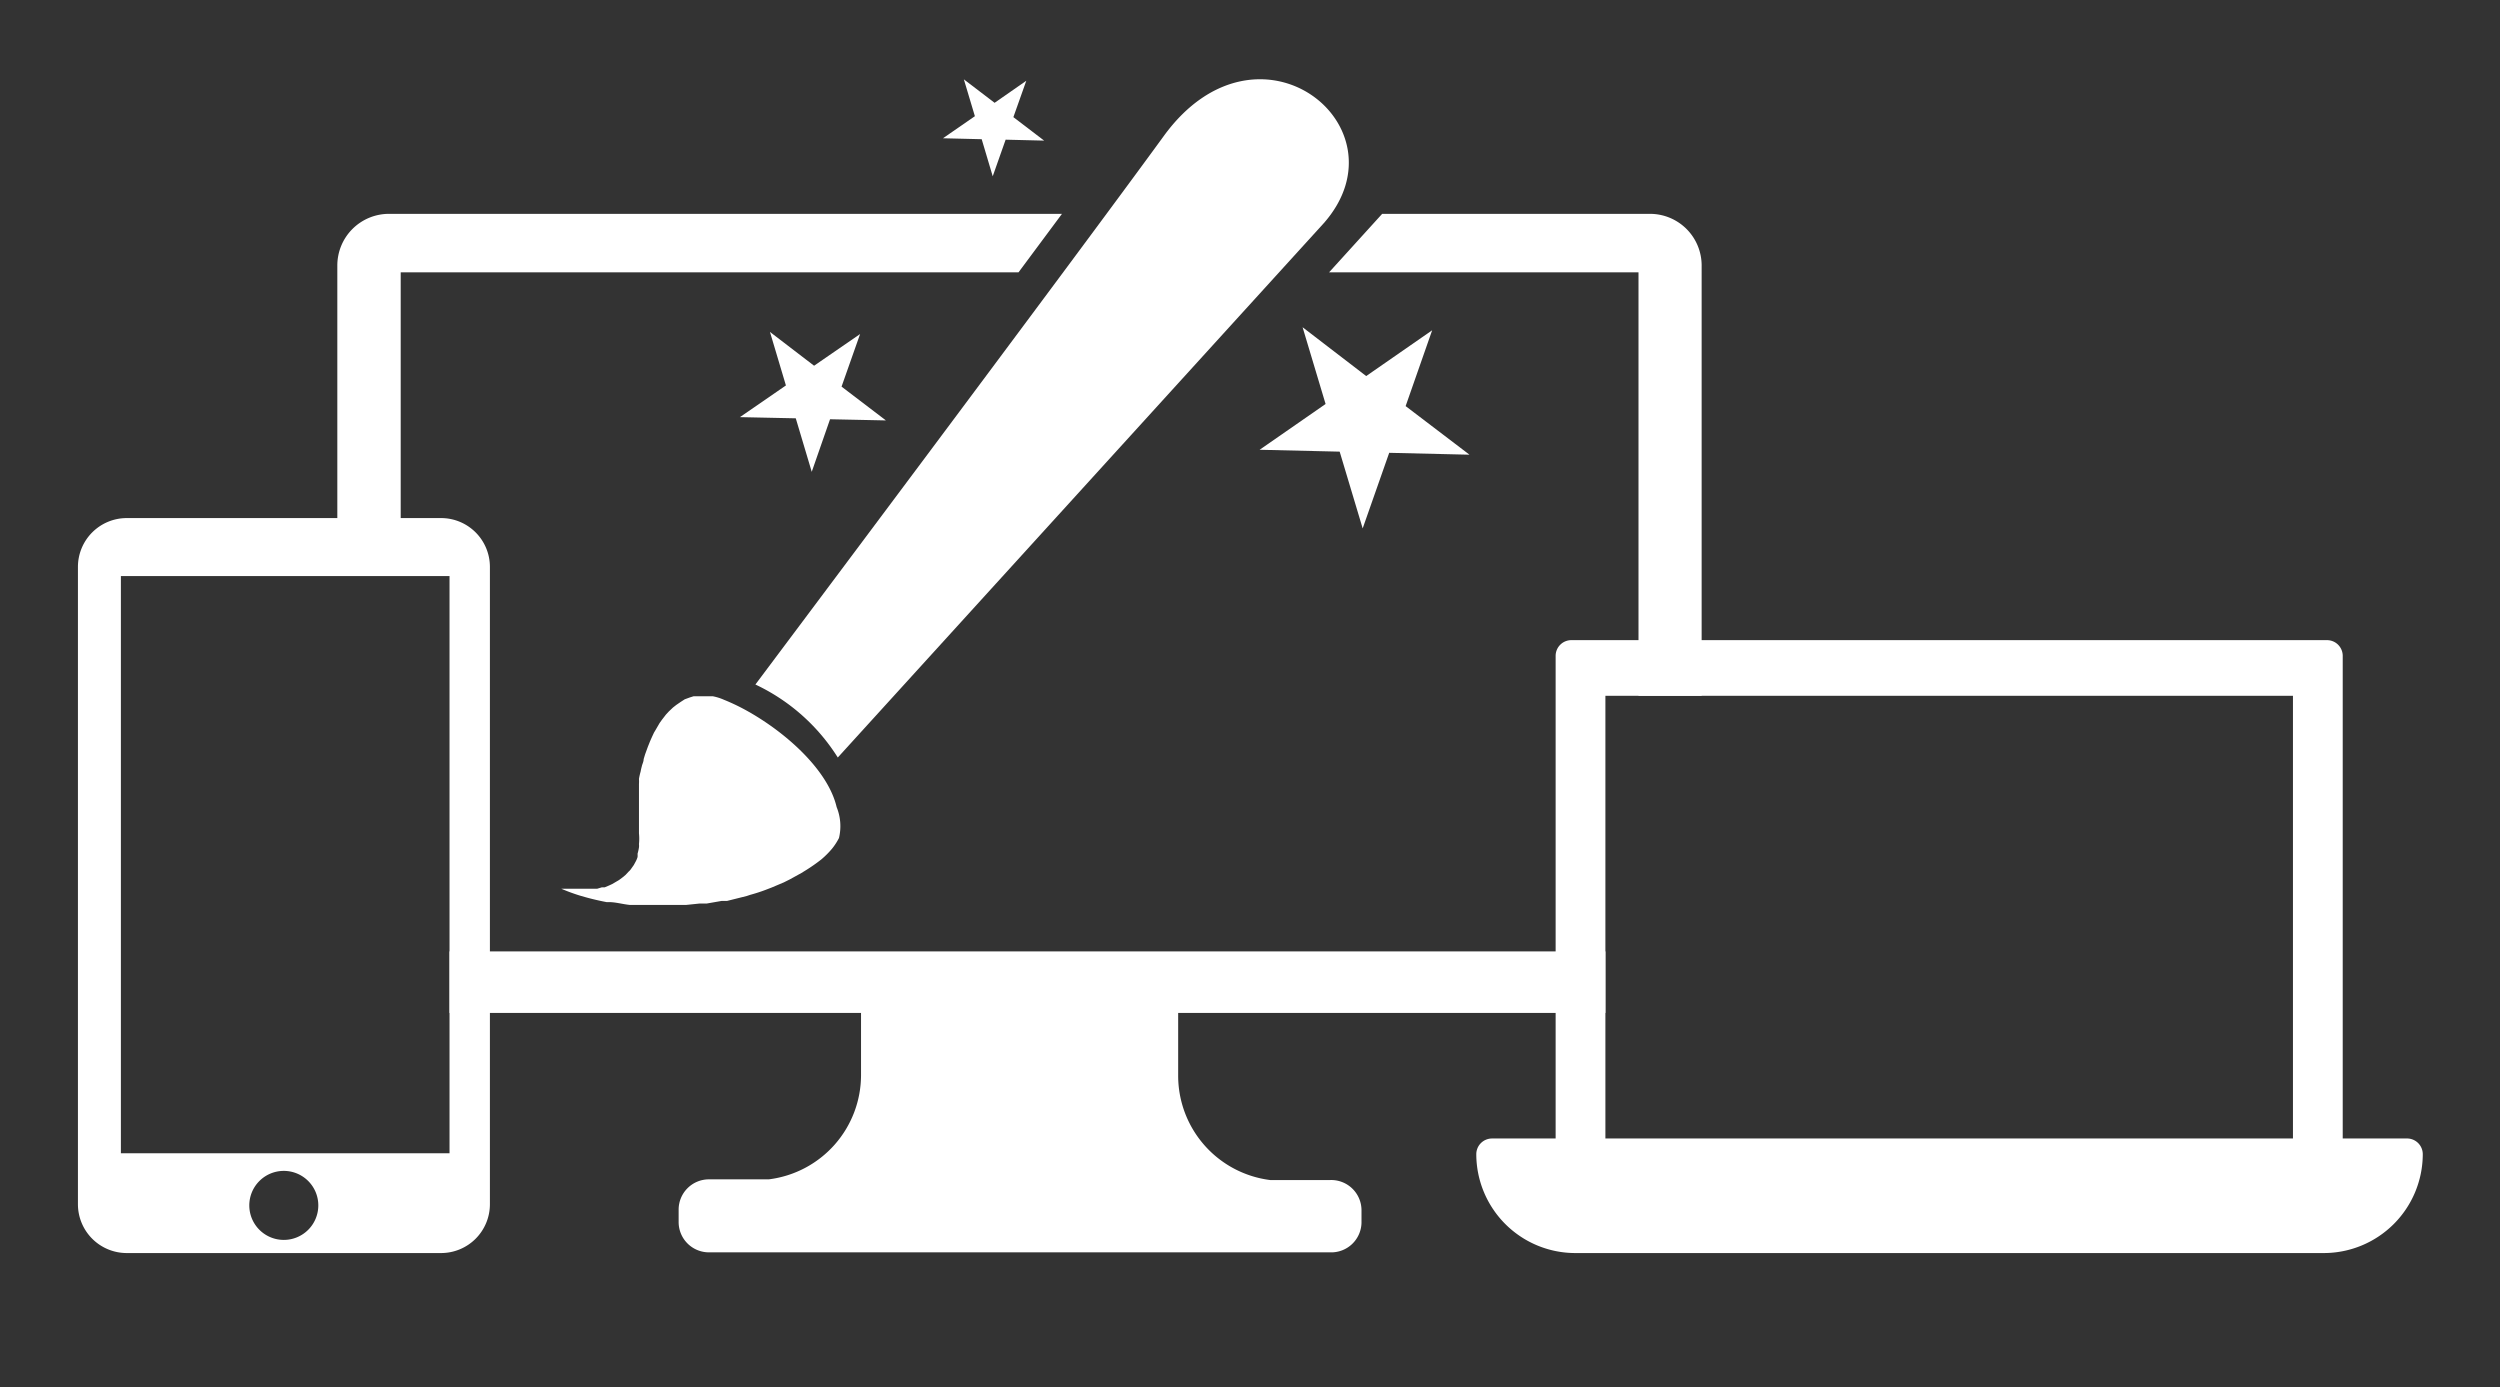
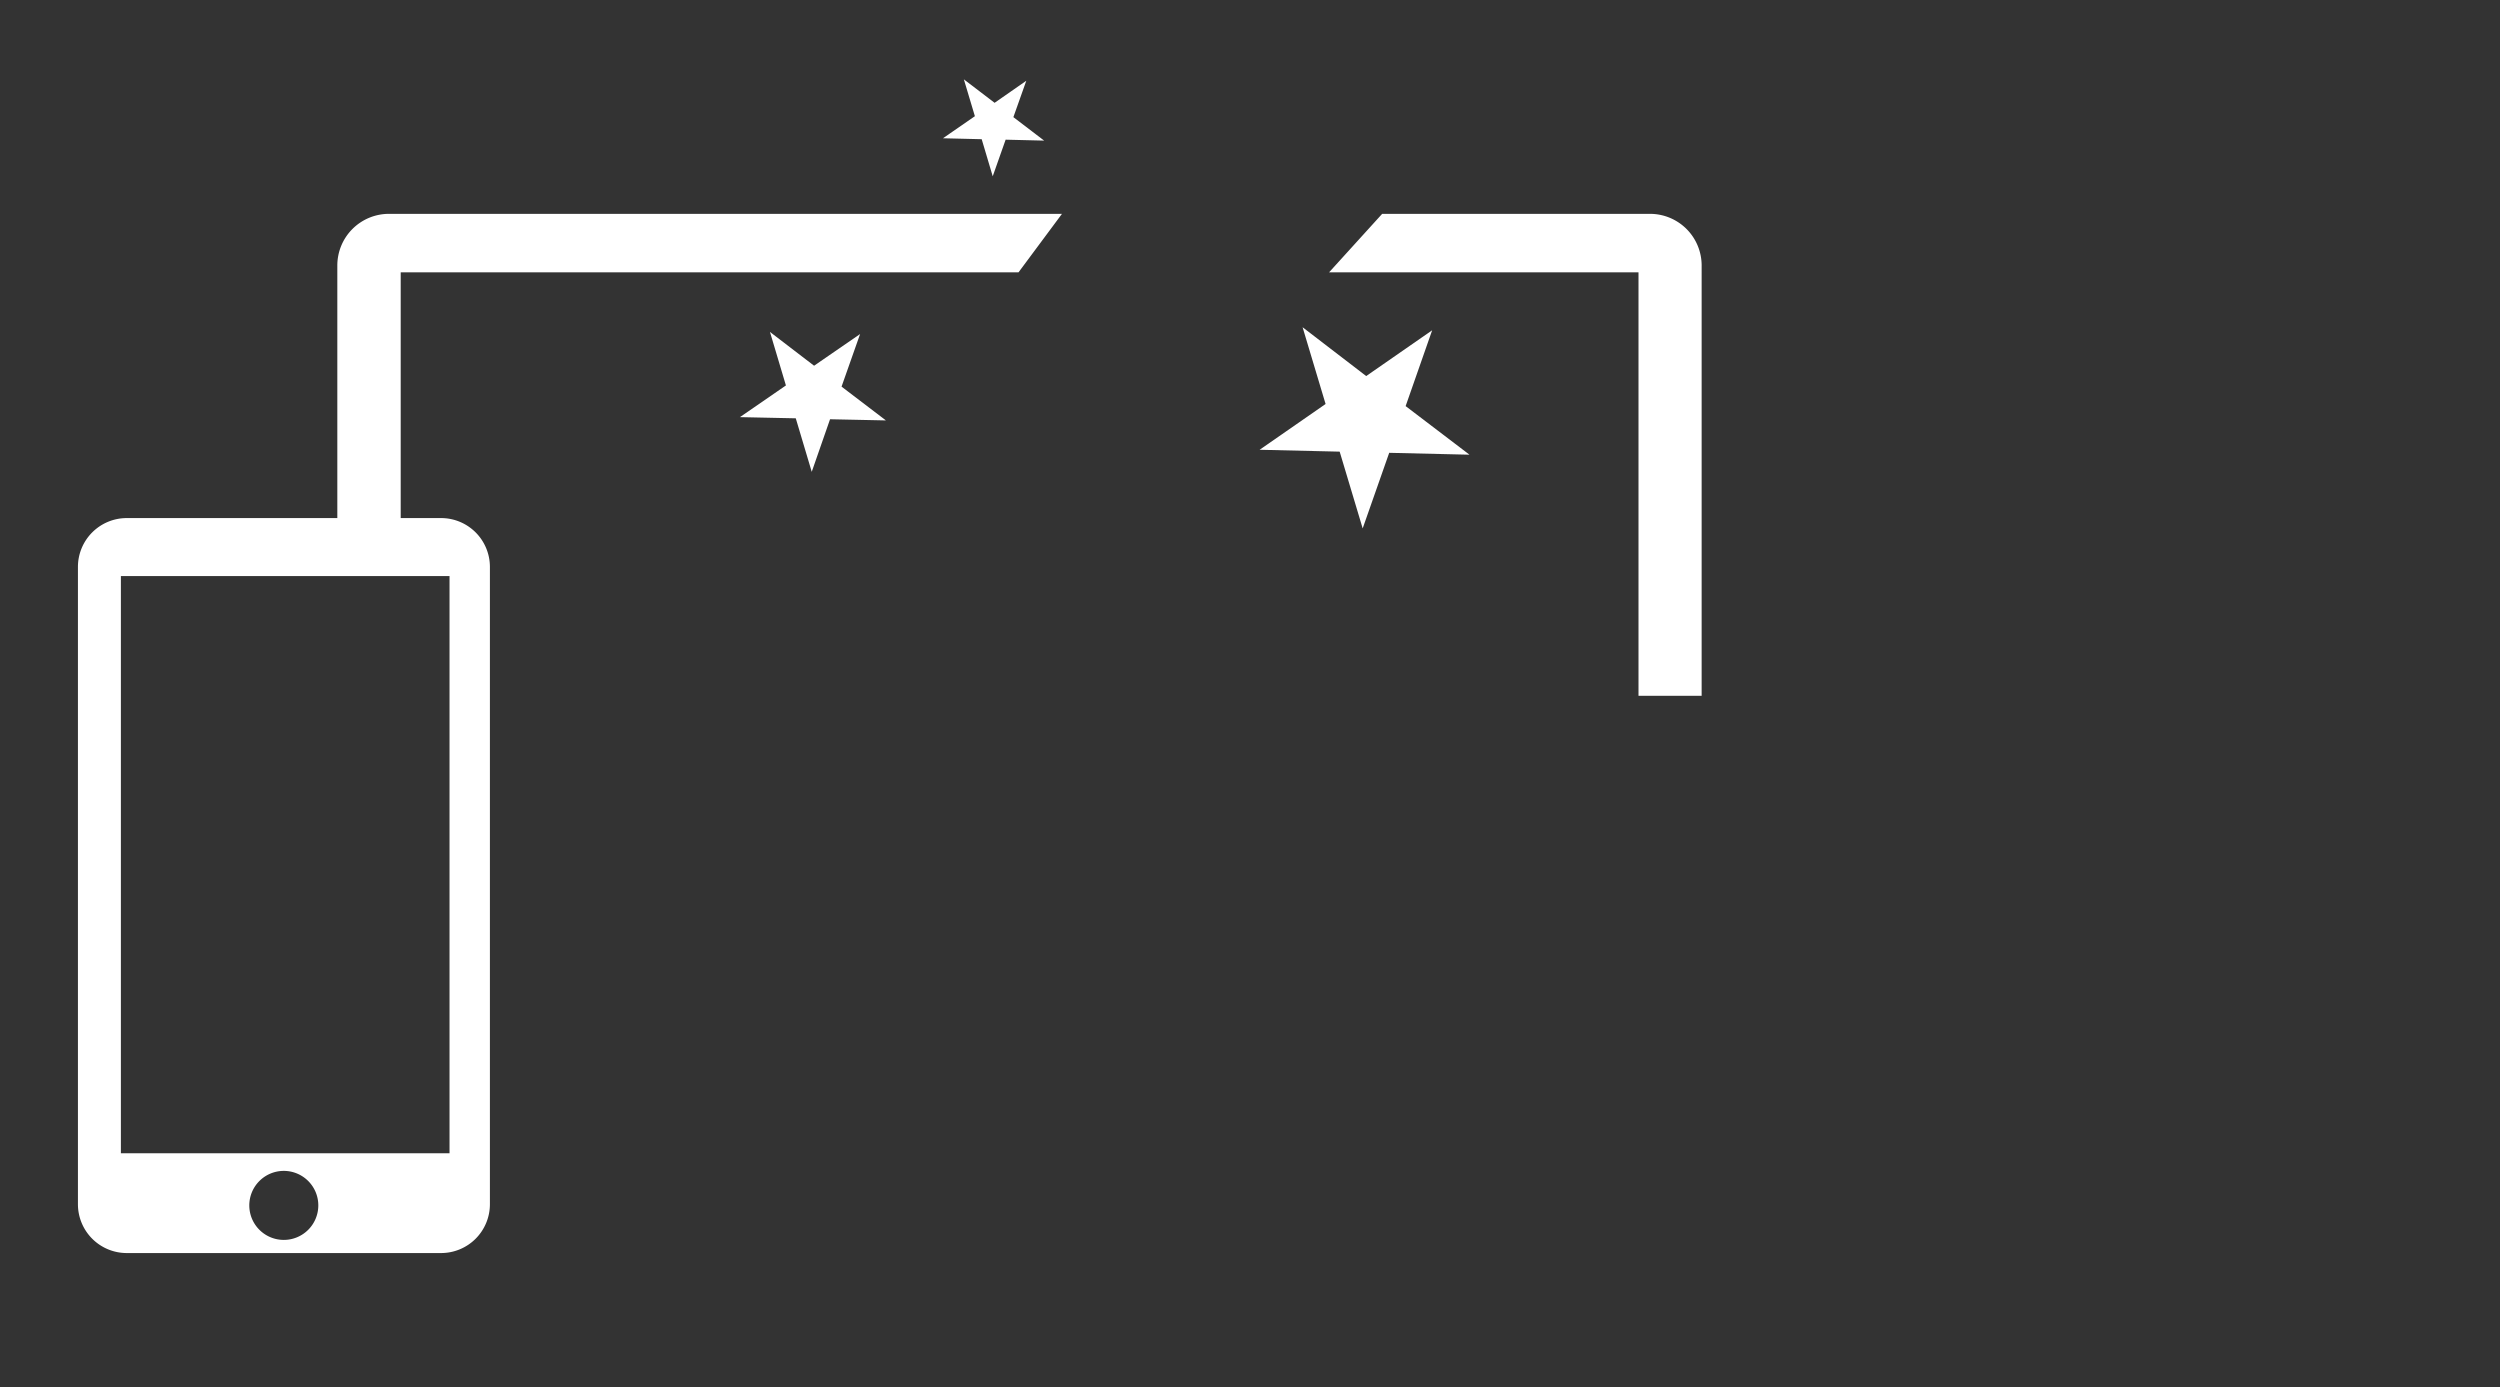
<svg xmlns="http://www.w3.org/2000/svg" viewBox="0 0 106.5 59.1">
  <rect x="0" y="0" width="106.5" height="59.1" fill="#333333" stroke="none" />
  <defs>
    <style>.cls-1{fill:#fff;}.cls-2{fill:none;}</style>
  </defs>
  <title>1</title>
  <g id="Layer_2" data-name="Layer 2">
    <g id="Illustration">
-       <path class="cls-1" d="M35.64,34.38c-.36-1.54-2.08-3.11-3.73-4.05a8.7,8.7,0,0,0-1.07-.52,2.21,2.21,0,0,0-.48-.15h-.15l-.26,0h0l-.14,0-.26,0-.16.05-.22.08L29,29.9l-.19.13-.14.11-.18.17-.12.13-.17.22-.1.14-.18.31-.06.1c-.07.15-.14.3-.2.45l-.06.15-.12.33-.06.2c0,.11-.06.21-.08.31a2.25,2.25,0,0,0-.05.22,2.82,2.82,0,0,0-.07.31,1.7,1.7,0,0,1,0,.22c0,.11,0,.21,0,.32l0,.22,0,.32c0,.07,0,.14,0,.21s0,.23,0,.34V35c0,.17,0,.34,0,.5a2.3,2.3,0,0,1,0,.46.59.59,0,0,1,0,.14,2.14,2.14,0,0,1-.06.27.78.78,0,0,1,0,.14,1,1,0,0,1-.09.21l-.07.13-.12.17a.52.52,0,0,1-.1.11l-.13.14-.12.1-.16.12-.12.07-.17.1-.13.06-.19.08-.12,0-.2.06-.11,0-.24,0-.07,0-.28,0h-.07l-.19,0h-.57a7.81,7.81,0,0,0,.82.3l.21.06q.43.12.9.21h.1c.29,0,.59.09.89.12l.23,0c.33,0,.67,0,1,0h.24l.62,0,.31,0,.58-.06.3,0,.63-.11.23,0,.84-.21.15-.05c.22-.06.44-.13.65-.21l.26-.1.52-.22.26-.13.49-.27.21-.13a7.33,7.33,0,0,0,.64-.45,3.82,3.82,0,0,0,.45-.45,2.59,2.59,0,0,0,.3-.46A2.16,2.16,0,0,0,35.64,34.38Z" />
      <polygon class="cls-1" points="29.95 29.62 29.95 29.62 29.95 29.62 29.95 29.62" />
-       <path class="cls-1" d="M32.18,29.16a8.34,8.34,0,0,1,3.51,3.11L56.4,9.5C60,5.39,53.6.27,49.58,5.79S32.18,29.16,32.18,29.16Z" />
      <polygon class="cls-1" points="61.01 14.07 59.88 17.3 62.6 19.37 59.18 19.29 58.05 22.51 57.07 19.24 53.66 19.16 56.47 17.21 55.49 13.94 58.2 16.02 61.01 14.07" />
      <polygon class="cls-1" points="36.64 14.23 35.85 16.47 37.74 17.91 35.36 17.86 34.58 20.1 33.9 17.82 31.52 17.77 33.48 16.42 32.8 14.14 34.68 15.58 36.64 14.23" />
      <polygon class="cls-1" points="43.72 3.44 43.17 4.99 44.48 5.99 42.84 5.95 42.29 7.51 41.82 5.93 40.17 5.89 41.53 4.95 41.06 3.38 42.37 4.38 43.72 3.44" />
-       <path class="cls-1" d="M102.51,48.5H99.8V27.94a.67.67,0,0,0-.67-.67H66.94a.67.67,0,0,0-.67.67V48.5H63.56a.67.67,0,0,0-.67.67,4.22,4.22,0,0,0,4.21,4.21H99a4.22,4.22,0,0,0,4.21-4.21A.67.67,0,0,0,102.51,48.5Zm-4.83,0H68.39V29.64H97.68Z" />
      <path class="cls-1" d="M18.79,22.07H5.4a2.08,2.08,0,0,0-2.08,2.08V51.3A2.08,2.08,0,0,0,5.4,53.38H18.79a2.08,2.08,0,0,0,2.08-2.08V24.15A2.08,2.08,0,0,0,18.79,22.07Zm-6.7,30.75a1.47,1.47,0,1,1,1.47-1.47A1.47,1.47,0,0,1,12.09,52.82Zm7.06-3.69s0,0,0,0h-14s0,0,0,0V24.54s0,0,0,0h14s0,0,0,0Z" />
      <path class="cls-1" d="M17.07,24.51V11.6H43.39l1.85-2.49H16.56a2.2,2.2,0,0,0-2.19,2.2v13.2Z" />
-       <path class="cls-1" d="M56.66,50.27H54.11v0a4.48,4.48,0,0,1-3.92-4.44V43.15h18.2V40.53H19.15v2.62H36.68V45.8a4.48,4.48,0,0,1-3.93,4.44v0H30.2a1.29,1.29,0,0,0-1.29,1.29v.53a1.29,1.29,0,0,0,1.29,1.29H56.66A1.29,1.29,0,0,0,58,52.09v-.53A1.29,1.29,0,0,0,56.66,50.27Z" />
      <path class="cls-1" d="M69.8,29.64h2.69V11.31a2.2,2.2,0,0,0-2.19-2.2H58.88L56.62,11.6H69.8Z" />
      <rect class="cls-2" width="106.5" height="59.1" />
    </g>
  </g>
</svg>